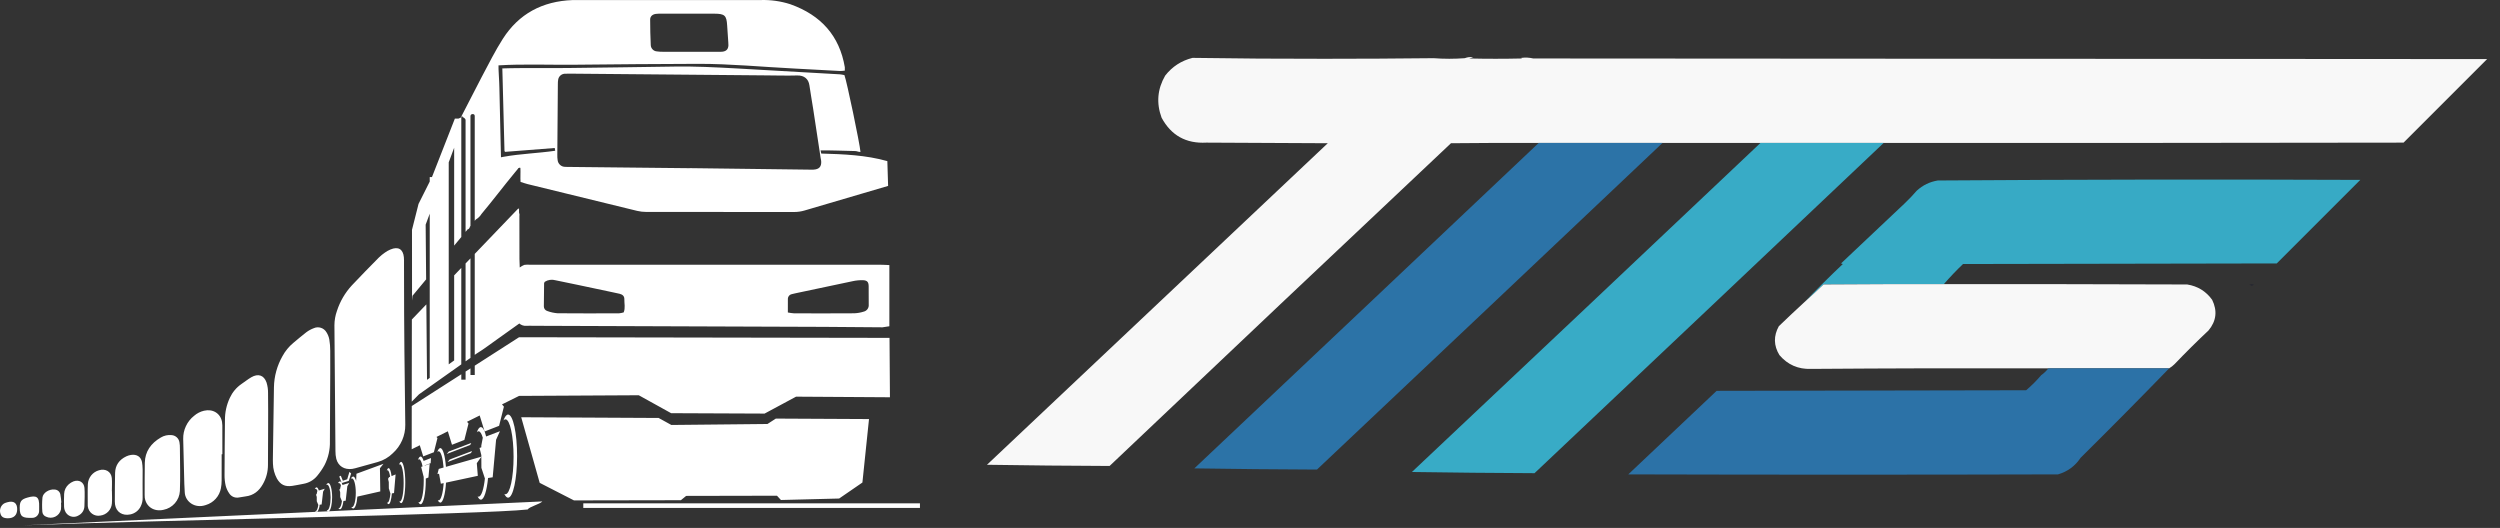
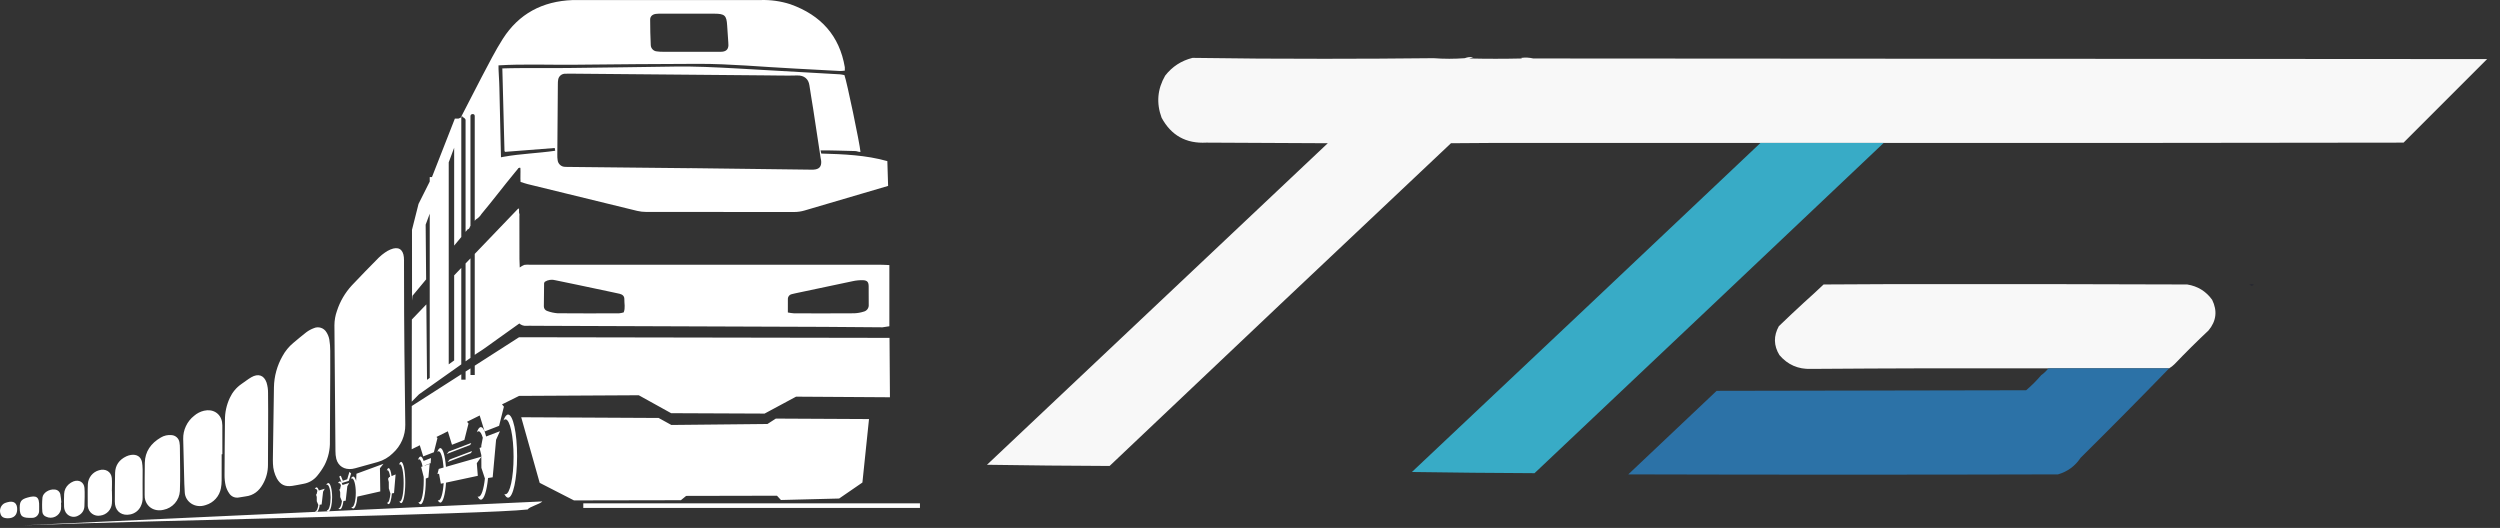
<svg xmlns="http://www.w3.org/2000/svg" width="161" height="34" viewBox="0 0 161 34" fill="none">
  <rect x="0" y="0" width="161" height="34" fill="#333333" stroke="none" />
-   <path opacity="0.191" fill-rule="evenodd" clip-rule="evenodd" d="M92.321 3.747C92.226 3.746 92.136 3.727 92.049 3.689C92.095 3.682 92.139 3.676 92.185 3.669C92.25 3.674 92.295 3.699 92.321 3.747Z" fill="#161D2E" />
  <path opacity="0.998" fill-rule="evenodd" clip-rule="evenodd" d="M121.31 9.204C118.666 9.204 116.02 9.204 113.376 9.204C111.273 9.204 109.17 9.204 107.067 9.204C104.409 9.204 101.752 9.204 99.094 9.204C97.21 9.198 95.326 9.204 93.443 9.224C86.103 16.138 78.775 23.066 71.458 30.008C68.826 29.998 66.195 29.972 63.562 29.931C70.878 23.028 78.193 16.126 85.508 9.224C82.902 9.211 80.296 9.198 77.69 9.185C76.382 9.257 75.421 8.722 74.806 7.579C74.459 6.637 74.537 5.734 75.038 4.869C75.493 4.287 76.08 3.906 76.799 3.727C79.629 3.77 82.462 3.789 85.295 3.786C87.644 3.786 89.986 3.773 92.321 3.747C92.996 3.798 93.667 3.798 94.333 3.747C94.507 3.678 94.688 3.659 94.875 3.689C94.786 3.721 94.696 3.746 94.604 3.766C95.739 3.792 96.875 3.792 98.01 3.766C97.997 3.753 97.984 3.74 97.971 3.727C98.233 3.694 98.491 3.706 98.745 3.766C119.221 3.779 139.696 3.792 160.17 3.805C158.377 5.598 156.583 7.392 154.79 9.185C143.631 9.204 132.47 9.211 121.31 9.204Z" fill="#F8F8F8" />
  <path opacity="0.01" fill-rule="evenodd" clip-rule="evenodd" d="M94.334 3.747C94.308 3.695 94.308 3.695 94.334 3.747V3.747Z" fill="black" />
-   <path fill-rule="evenodd" clip-rule="evenodd" d="M99.094 9.204C101.752 9.204 104.409 9.204 107.067 9.204C99.656 16.221 92.238 23.234 84.812 30.24C82.18 30.23 79.548 30.204 76.916 30.163C84.316 23.182 91.709 16.195 99.094 9.204Z" fill="#2C73A7" />
  <path fill-rule="evenodd" clip-rule="evenodd" d="M113.376 9.204C116.02 9.204 118.666 9.204 121.31 9.204C113.822 16.299 106.327 23.388 98.823 30.473C96.191 30.462 93.559 30.436 90.927 30.396C98.42 23.34 105.903 16.276 113.376 9.204Z" fill="#38ABC6" />
-   <path fill-rule="evenodd" clip-rule="evenodd" d="M125.181 18.3C122.6 18.294 120.02 18.3 117.44 18.32C117.032 18.708 116.619 19.088 116.201 19.461C117.001 18.629 117.826 17.809 118.678 17.003C118.64 16.991 118.6 16.977 118.562 16.965C119.929 15.675 121.297 14.384 122.664 13.094C122.937 12.835 123.195 12.564 123.439 12.281C123.823 11.928 124.274 11.709 124.794 11.623C133.863 11.56 142.933 11.547 152.003 11.585C150.21 13.378 148.416 15.171 146.623 16.965C139.888 16.977 133.154 16.991 126.419 17.003C125.987 17.417 125.573 17.849 125.181 18.3Z" fill="#37AAC5" />
  <path opacity="0.998" fill-rule="evenodd" clip-rule="evenodd" d="M125.181 18.3C130.406 18.294 135.631 18.3 140.856 18.32C141.532 18.429 142.068 18.758 142.462 19.307C142.81 20.017 142.733 20.675 142.23 21.28C141.483 21.983 140.754 22.705 140.044 23.448C139.937 23.555 139.821 23.645 139.695 23.719C137.102 23.719 134.508 23.719 131.915 23.719C126.819 23.707 121.723 23.719 116.627 23.757C115.802 23.786 115.125 23.489 114.595 22.867C114.222 22.257 114.21 21.638 114.556 21.009C115.097 20.487 115.646 19.971 116.201 19.461C116.619 19.088 117.032 18.708 117.44 18.32C120.02 18.3 122.6 18.294 125.181 18.3Z" fill="#F8F8F8" />
  <path opacity="0.556" fill-rule="evenodd" clip-rule="evenodd" d="M144.843 18.339C144.939 18.295 145.042 18.288 145.152 18.319C145.111 18.357 145.066 18.388 145.017 18.416C144.965 18.375 144.908 18.349 144.843 18.339Z" fill="#1B1E2D" />
  <path opacity="0.024" fill-rule="evenodd" clip-rule="evenodd" d="M141.863 18.3C141.931 18.331 141.951 18.383 141.921 18.455C141.89 18.406 141.871 18.355 141.863 18.3Z" fill="#1B1829" />
-   <path opacity="0.01" fill-rule="evenodd" clip-rule="evenodd" d="M141.978 18.532C141.952 18.481 141.952 18.481 141.978 18.532V18.532Z" fill="black" />
  <path opacity="0.01" fill-rule="evenodd" clip-rule="evenodd" d="M141.979 18.532C142.03 18.558 142.03 18.558 141.979 18.532V18.532Z" fill="black" />
  <path fill-rule="evenodd" clip-rule="evenodd" d="M131.916 23.719C134.509 23.719 137.102 23.719 139.696 23.719C137.82 25.653 135.917 27.576 133.987 29.486C133.636 30.016 133.153 30.371 132.536 30.55C123.311 30.576 114.086 30.576 104.862 30.55C106.758 28.757 108.655 26.963 110.551 25.17C117.196 25.158 123.84 25.144 130.484 25.132C130.832 24.834 131.155 24.512 131.452 24.164C131.628 24.04 131.782 23.891 131.916 23.719Z" fill="#2C72A7" />
  <path fill-rule="evenodd" clip-rule="evenodd" d="M37.564 32.414H59.245V32.709H37.564V32.414ZM49.239 26.635L43.221 26.609L41.137 25.454L33.429 25.496L32.328 26.043L32.452 26.187L32.141 27.423L31.209 27.787L30.892 26.757L30.075 27.163L30.172 27.275L29.905 28.332L29.108 28.643L28.841 27.776L28.154 28.117L28.109 28.14L28.172 28.213L27.942 29.124L27.255 29.392L27.034 28.674L26.513 28.933L26.517 26.148L29.708 24.103V24.45H29.984V23.927L30.298 23.724V24.151H30.574V23.549L33.428 21.718L57.285 21.759L57.312 25.584L51.267 25.545L49.239 26.635ZM53.074 21.05C46.823 21.026 40.574 21.003 34.323 20.981C34.184 20.981 34.044 20.971 33.906 20.983C33.822 20.991 33.739 20.981 33.659 20.955C33.58 20.93 33.506 20.888 33.443 20.833L33.428 20.843L33.424 20.847C32.962 21.177 32.515 21.501 32.062 21.819C31.603 22.14 31.162 22.484 30.699 22.767L30.697 22.767L30.573 22.853V16.351L33.359 13.446V13.467C33.381 13.447 33.403 13.429 33.426 13.408V13.688C33.457 13.766 33.465 13.85 33.449 13.932C33.453 14.844 33.45 15.757 33.452 16.669C33.452 16.851 33.464 17.031 33.471 17.226C33.56 17.158 33.659 17.101 33.764 17.059C33.885 17.042 34.007 17.039 34.128 17.049C41.649 17.049 49.169 17.049 56.69 17.049C56.861 17.049 57.032 17.062 57.275 17.071V21.011L56.832 21.079C55.58 21.073 54.327 21.056 53.074 21.05ZM40.208 19.267C40.213 19.068 40.088 18.965 39.902 18.919C39.734 18.877 39.564 18.844 39.394 18.809C38.664 18.654 37.935 18.5 37.206 18.346C36.731 18.247 36.256 18.146 35.779 18.05C35.664 18.016 35.542 18.007 35.422 18.023C35.303 18.039 35.189 18.081 35.087 18.145C35.065 18.173 35.049 18.205 35.04 18.239C35.032 18.736 35.024 19.231 35.024 19.728C35.022 19.797 35.044 19.865 35.086 19.92C35.127 19.974 35.186 20.014 35.253 20.032C35.463 20.109 35.683 20.157 35.907 20.174C37.228 20.187 38.55 20.182 39.871 20.177C39.971 20.167 40.07 20.147 40.166 20.118C40.283 19.826 40.2 19.544 40.208 19.267V19.267ZM55.946 19.621C55.938 19.223 55.949 18.825 55.942 18.427C55.937 18.163 55.849 18.056 55.574 18.044C55.349 18.039 55.125 18.061 54.905 18.11C53.682 18.363 52.461 18.626 51.239 18.885C51.154 18.9 51.07 18.919 50.987 18.944C50.919 18.957 50.858 18.993 50.814 19.045C50.769 19.097 50.742 19.162 50.739 19.231C50.734 19.511 50.738 19.79 50.738 20.124C50.871 20.15 51.006 20.169 51.142 20.179C52.429 20.182 53.717 20.185 55.005 20.176C55.212 20.169 55.418 20.134 55.616 20.071C55.716 20.049 55.805 19.991 55.866 19.908C55.927 19.825 55.955 19.723 55.946 19.621ZM30.298 23.048L29.983 23.271V16.967L30.298 16.639V23.049V23.048ZM51.144 13.653C47.965 13.65 44.785 13.649 41.605 13.648C41.414 13.648 41.223 13.625 41.036 13.581C38.685 13.011 36.334 12.437 33.985 11.858C33.852 11.827 33.662 11.758 33.524 11.717C33.501 11.431 33.533 11.064 33.513 10.81C33.484 10.801 33.454 10.8 33.426 10.808V10.812C33.402 10.822 33.38 10.834 33.358 10.847V10.868L33.138 11.133C32.423 11.998 31.729 12.92 31.009 13.778C30.919 13.926 30.794 14.048 30.645 14.135L30.573 14.222V7.448C30.562 7.418 30.548 7.39 30.53 7.364C30.409 7.323 30.32 7.353 30.298 7.458V14.553L30.26 14.598L30.258 14.621C30.246 14.669 30.219 14.712 30.181 14.744C30.161 14.759 30.139 14.769 30.114 14.773L29.983 14.932V7.71C29.965 7.671 29.94 7.635 29.908 7.606C29.876 7.578 29.837 7.556 29.796 7.544L29.811 7.51H29.708V15.263L29.248 15.817V9.513L28.898 10.456V23.464L29.248 23.213V17.733L29.707 17.254V23.466L26.983 25.395L26.516 25.868L26.524 20.575L27.457 19.602L27.5 24.462L27.675 24.337V13.761L27.412 14.468L27.443 17.991L26.566 19.048L26.535 19.357L26.532 14.8L26.954 13.131L27.675 11.693V11.403H27.819L29.293 7.639H29.522L29.67 7.577L31.012 4.976C31.479 4.099 31.896 3.26 32.382 2.501C33.408 0.896 34.919 0.076 36.883 0.004C36.971 0.001 37.058 0.003 37.145 0.003H48.99C49.637 -0.017 50.282 0.075 50.898 0.273C52.886 0.978 54.068 2.324 54.406 4.328C54.412 4.401 54.412 4.475 54.407 4.548C54.304 4.563 54.2 4.571 54.095 4.572C53.119 4.521 52.142 4.462 51.166 4.414C49.107 4.311 47.053 4.109 44.991 4.111C42.318 4.113 39.645 4.146 36.972 4.169C35.432 4.183 33.607 4.114 32.104 4.21C32.088 4.376 32.159 5.31 32.159 5.601L32.263 10.129L32.428 10.098C33.508 9.901 34.668 9.868 35.755 9.708L35.725 9.531C35.725 9.531 32.531 9.78 32.524 9.78C32.508 9.764 32.496 9.744 32.489 9.722C32.447 8.108 32.405 6.495 32.363 4.881C32.36 4.766 32.35 4.502 32.35 4.406L32.884 4.392C34.141 4.367 35.398 4.396 36.656 4.379C38.91 4.347 41.163 4.326 43.417 4.287C44.746 4.264 46.072 4.333 47.397 4.405C48.949 4.49 50.501 4.583 52.053 4.671C52.733 4.71 53.413 4.746 54.093 4.787C54.19 4.798 54.286 4.814 54.381 4.837C54.53 5.222 55.373 9.259 55.415 9.783C55.306 9.799 55.198 9.731 55.086 9.728C54.55 9.718 53.282 9.671 52.845 9.686L52.889 9.889C54.323 9.929 55.758 9.985 57.145 10.376L57.194 11.973L51.814 13.556C51.596 13.62 51.371 13.653 51.144 13.653ZM41.909 2.907C41.913 3.011 41.956 3.11 42.03 3.184C42.103 3.259 42.201 3.304 42.305 3.31C42.443 3.33 42.582 3.338 42.722 3.335C43.541 3.339 45.199 3.338 46.181 3.338C46.286 3.341 46.391 3.34 46.495 3.333C46.761 3.306 46.895 3.186 46.91 2.926C46.911 2.859 46.909 2.793 46.902 2.726C46.878 2.361 46.85 1.996 46.828 1.631C46.791 0.996 46.672 0.883 46.005 0.881C44.869 0.879 43.733 0.879 42.597 0.881C42.475 0.877 42.353 0.881 42.232 0.895C42.014 0.927 41.87 1.055 41.87 1.26C41.87 1.808 41.883 2.357 41.909 2.906V2.907ZM52.38 10.925C52.751 10.907 52.91 10.735 52.885 10.379C52.881 10.312 52.86 10.247 52.85 10.182C52.69 9.129 52.532 8.076 52.37 7.024C52.291 6.514 52.199 6.006 52.126 5.495C52.069 5.089 51.795 4.848 51.343 4.86C50.681 4.878 50.017 4.86 49.353 4.855C45.217 4.819 41.08 4.782 36.942 4.745C36.768 4.745 36.593 4.739 36.419 4.748C36.307 4.742 36.196 4.777 36.108 4.848C36.021 4.918 35.963 5.019 35.946 5.13C35.93 5.229 35.923 5.329 35.926 5.429C35.913 6.942 35.901 8.455 35.891 9.969C35.887 10.086 35.894 10.202 35.912 10.318C35.927 10.438 35.986 10.548 36.077 10.627C36.169 10.706 36.287 10.749 36.407 10.745C36.512 10.755 36.617 10.75 36.722 10.751C39.287 10.778 41.853 10.805 44.419 10.832C44.419 10.831 44.419 10.83 44.419 10.828L52.117 10.925C52.205 10.925 52.292 10.929 52.379 10.925L52.38 10.925ZM25.832 32.403C25.805 32.395 25.779 32.379 25.76 32.357C25.74 32.336 25.727 32.31 25.721 32.281C25.73 32.288 25.742 32.292 25.754 32.292C25.888 32.292 25.995 31.757 25.995 31.095C25.995 30.434 25.888 29.899 25.754 29.899C25.742 29.9 25.73 29.904 25.72 29.91C25.71 29.917 25.701 29.926 25.695 29.936C25.736 29.814 25.782 29.745 25.832 29.745C25.98 29.745 26.1 30.341 26.1 31.074C26.1 31.808 25.98 32.403 25.832 32.403ZM25.299 29.186C25.029 29.453 24.695 29.648 24.33 29.752C23.846 29.887 23.363 30.022 22.878 30.155C22.812 30.174 22.744 30.189 22.676 30.198C22.172 30.261 21.78 30.018 21.657 29.549C21.619 29.387 21.601 29.222 21.603 29.056C21.579 26.353 21.556 23.65 21.537 20.947C21.538 20.631 21.594 20.317 21.7 20.02C21.897 19.41 22.224 18.851 22.658 18.38C23.226 17.774 23.811 17.183 24.394 16.59C24.517 16.471 24.648 16.362 24.789 16.266C24.901 16.186 25.021 16.119 25.148 16.066C25.642 15.858 25.958 16.041 26.009 16.562C26.023 16.693 26.018 16.827 26.018 16.96C26.019 21.899 26.059 23.657 26.1 27.357C26.105 27.701 26.035 28.042 25.897 28.357C25.758 28.673 25.555 28.955 25.299 29.185V29.186ZM22.742 30.687C22.816 30.687 22.884 30.795 22.935 30.97L22.956 30.509L24.696 29.87L24.468 30.154L24.49 31.647L23.014 31.982V31.981C22.983 32.423 22.873 32.75 22.742 32.75C22.716 32.745 22.692 32.734 22.672 32.718C22.651 32.701 22.635 32.68 22.625 32.655C22.636 32.661 22.648 32.664 22.66 32.665C22.8 32.665 22.913 32.248 22.913 31.735C22.913 31.222 22.8 30.806 22.66 30.806C22.636 30.807 22.614 30.818 22.597 30.835C22.606 30.799 22.624 30.767 22.649 30.741C22.675 30.715 22.707 30.697 22.742 30.687ZM22.079 30.959L22.36 30.866L22.502 30.39L22.613 30.491L22.461 30.968L22.01 31.108L21.847 30.687L21.948 30.636L22.079 30.959ZM21.821 31.103C21.801 31.104 21.781 31.113 21.767 31.128C21.774 31.097 21.79 31.069 21.812 31.046C21.834 31.023 21.862 31.008 21.893 31C21.956 31 22.014 31.087 22.057 31.232L22.488 31.102L22.368 31.313L22.262 32.245L22.118 32.262C22.079 32.578 21.994 32.799 21.893 32.799C21.87 32.796 21.849 32.786 21.831 32.772C21.813 32.758 21.799 32.739 21.791 32.718C21.8 32.722 21.811 32.725 21.821 32.725C21.908 32.725 21.984 32.541 22.02 32.274L21.91 32.011L21.908 31.697L21.852 31.517L21.907 31.502V31.457L21.954 31.263C21.948 31.227 21.933 31.193 21.91 31.164C21.887 31.136 21.856 31.114 21.821 31.103ZM24.956 30.282C24.946 30.282 24.936 30.287 24.926 30.292C24.918 30.297 24.91 30.304 24.904 30.313C24.94 30.208 24.98 30.148 25.025 30.148C25.106 30.148 25.177 30.351 25.218 30.662L25.476 30.552L25.375 31.752L25.238 31.774C25.202 32.182 25.12 32.467 25.025 32.467C25.001 32.46 24.979 32.447 24.962 32.428C24.944 32.409 24.932 32.386 24.928 32.361C24.936 32.367 24.946 32.371 24.956 32.371C25.038 32.371 25.11 32.134 25.144 31.789L25.041 31.451L25.038 31.046L24.985 30.815L25.037 30.795V30.738L25.124 30.701C25.086 30.446 25.025 30.281 24.956 30.281V30.282ZM26.989 29.577C26.975 29.577 26.96 29.582 26.948 29.589C26.934 29.597 26.924 29.607 26.915 29.619C26.966 29.48 27.023 29.399 27.086 29.399C27.159 29.399 27.226 29.504 27.28 29.683L27.756 29.498L27.735 29.829L27.347 29.975C27.348 29.979 27.348 29.985 27.349 29.99L27.67 29.877L27.591 30.75L27.419 30.82C27.419 30.859 27.42 30.898 27.42 30.937C27.42 31.786 27.271 32.475 27.086 32.475C27.053 32.466 27.022 32.448 26.998 32.423C26.974 32.399 26.956 32.367 26.948 32.334C26.96 32.342 26.974 32.347 26.989 32.348C27.155 32.348 27.289 31.727 27.289 30.962C27.289 30.877 27.288 30.793 27.285 30.713L27.123 30.069L27.213 30.038C27.158 29.755 27.078 29.576 26.989 29.576V29.577ZM28.907 29.076L30.348 28.527L30.28 28.657L28.769 29.236L28.907 29.076ZM30.331 29.177L28.821 29.757L28.958 29.597L29.078 29.547L30.4 29.047L30.331 29.177ZM31.307 28.109L32.196 27.77L31.948 28.32L31.933 28.481L31.848 29.425L31.729 30.738L31.431 30.783C31.352 31.605 31.174 32.179 30.967 32.179C30.891 32.179 30.82 32.103 30.756 31.965C30.774 31.978 30.796 31.985 30.819 31.986C30.998 31.986 31.153 31.508 31.228 30.815L31.002 30.131L30.998 29.413L30.706 29.829L30.771 30.643L28.723 31.082C28.678 31.824 28.531 32.369 28.356 32.369C28.318 32.359 28.283 32.338 28.255 32.31C28.227 32.282 28.207 32.247 28.197 32.208C28.212 32.218 28.228 32.223 28.245 32.224C28.398 32.224 28.529 31.756 28.572 31.113L28.39 31.151L28.274 30.507L28.171 30.533L28.255 30.198L28.567 30.108C28.52 29.497 28.393 29.059 28.245 29.059C28.228 29.061 28.212 29.066 28.197 29.074C28.182 29.082 28.17 29.094 28.16 29.108C28.217 28.949 28.284 28.857 28.356 28.857C28.525 28.857 28.667 29.364 28.718 30.065L30.998 29.412V29.314L30.882 28.848L30.996 28.808V28.694L31.092 28.19C31.016 27.928 30.921 27.774 30.819 27.774C30.797 27.776 30.775 27.782 30.756 27.794C30.736 27.805 30.72 27.82 30.707 27.839C30.783 27.626 30.872 27.505 30.968 27.505C31.097 27.506 31.217 27.733 31.306 28.108L31.307 28.109ZM32.551 27.005C32.525 27.007 32.5 27.014 32.478 27.027C32.456 27.04 32.437 27.057 32.421 27.078C32.51 26.836 32.611 26.696 32.721 26.696C33.041 26.696 33.301 27.895 33.301 29.373C33.301 30.852 33.041 32.051 32.721 32.051C32.634 32.051 32.552 31.962 32.478 31.806C32.499 31.82 32.525 31.828 32.551 31.829C32.84 31.829 33.074 30.749 33.074 29.417C33.074 28.085 32.84 27.004 32.551 27.004V27.005ZM33.566 26.871L42.416 26.917L43.235 27.368L49.424 27.305L49.964 26.957L55.964 26.988L55.539 31.075L54.041 32.105L50.293 32.2L50.037 31.924L44.188 31.936L43.849 32.213L36.963 32.226L34.756 31.095L33.566 26.871ZM21.106 32.929C21.076 32.91 21.052 32.884 21.036 32.854C21.046 32.858 21.056 32.861 21.067 32.861C21.191 32.861 21.291 32.492 21.291 32.037C21.291 31.582 21.191 31.213 21.067 31.213C21.046 31.214 21.026 31.223 21.012 31.238C21.019 31.207 21.035 31.178 21.058 31.155C21.08 31.132 21.109 31.116 21.14 31.108C21.278 31.108 21.389 31.518 21.389 32.023C21.389 32.477 21.299 32.854 21.18 32.925L21.106 32.929ZM21.18 32.925L34.927 32.292C34.755 32.475 34.083 32.636 33.982 32.81C31.315 33.125 9.453 33.519 1.481 33.832L20.34 32.963C20.353 32.974 20.369 32.981 20.386 32.981C20.405 32.98 20.423 32.972 20.437 32.959L21.106 32.929C21.116 32.934 21.128 32.937 21.14 32.937C21.154 32.937 21.168 32.933 21.18 32.925V32.925ZM20.296 32.908C20.304 32.913 20.313 32.916 20.323 32.916C20.4 32.916 20.467 32.752 20.499 32.515L20.4 32.281L20.399 32.001L20.349 31.842L20.398 31.829V31.79L20.439 31.617C20.434 31.585 20.421 31.555 20.4 31.53C20.38 31.505 20.352 31.487 20.322 31.476C20.313 31.476 20.304 31.479 20.295 31.482C20.287 31.486 20.28 31.491 20.274 31.498C20.28 31.471 20.294 31.445 20.314 31.425C20.333 31.405 20.358 31.391 20.386 31.384C20.442 31.384 20.493 31.462 20.532 31.589L20.914 31.475L20.807 31.662L20.801 31.716L20.76 32.078L20.713 32.488L20.585 32.504C20.581 32.667 20.529 32.825 20.437 32.959L20.34 32.963C20.322 32.947 20.307 32.929 20.296 32.908ZM21.246 28.415C21.262 28.95 21.142 29.48 20.898 29.955C20.76 30.205 20.599 30.44 20.415 30.659C20.191 30.925 19.88 31.102 19.537 31.159C19.298 31.203 19.061 31.257 18.82 31.291C18.348 31.357 18.061 31.217 17.832 30.817C17.674 30.522 17.586 30.195 17.578 29.861C17.57 29.695 17.573 29.529 17.576 29.363C17.598 27.889 17.625 26.414 17.642 24.94C17.654 24.238 17.843 23.55 18.189 22.939C18.366 22.611 18.604 22.32 18.891 22.082C19.168 21.856 19.436 21.617 19.722 21.401C19.872 21.288 20.038 21.198 20.215 21.132C20.358 21.069 20.521 21.062 20.67 21.111C20.819 21.16 20.945 21.262 21.024 21.398C21.114 21.537 21.176 21.693 21.207 21.856C21.248 22.102 21.268 22.35 21.267 22.599C21.279 24.282 21.242 27.061 21.246 28.414V28.415ZM17.257 29.938C17.258 30.373 17.146 30.8 16.93 31.177C16.687 31.61 16.338 31.909 15.805 31.97C15.667 31.986 15.53 32.013 15.394 32.036C15.274 32.062 15.15 32.05 15.038 32.004C14.925 31.957 14.829 31.878 14.764 31.776C14.658 31.626 14.581 31.459 14.535 31.282C14.483 31.056 14.458 30.825 14.46 30.593C14.462 29.416 14.478 28.24 14.487 27.063C14.481 26.563 14.59 26.067 14.804 25.616C14.968 25.261 15.223 24.956 15.545 24.733C15.758 24.591 15.958 24.427 16.179 24.298C16.624 24.038 16.997 24.158 17.164 24.631C17.233 24.852 17.266 25.082 17.262 25.314C17.282 26.659 17.255 28.865 17.257 29.937V29.938ZM14.32 29.256H14.275C14.275 29.82 14.278 30.384 14.273 30.948C14.273 31.114 14.258 31.28 14.227 31.444C14.18 31.695 14.065 31.93 13.894 32.12C13.723 32.31 13.502 32.45 13.257 32.523C12.545 32.776 11.922 32.296 11.898 31.706C11.89 31.524 11.874 31.342 11.87 31.159C11.845 30.197 11.821 29.235 11.798 28.273C11.791 27.986 11.851 27.702 11.973 27.443C12.094 27.184 12.274 26.956 12.499 26.779C12.682 26.619 12.901 26.507 13.137 26.451C13.705 26.317 14.196 26.617 14.298 27.167C14.318 27.315 14.325 27.464 14.319 27.613C14.321 28.16 14.32 28.708 14.32 29.255V29.256ZM11.585 31.621C11.569 31.911 11.457 32.188 11.265 32.407C11.074 32.626 10.815 32.776 10.53 32.832C9.925 32.974 9.399 32.632 9.322 32.044C9.316 31.979 9.313 31.912 9.315 31.846C9.318 31.166 9.313 30.485 9.326 29.805C9.34 29.078 9.717 28.549 10.354 28.177C10.564 28.05 10.81 27.995 11.054 28.021C11.178 28.03 11.295 28.081 11.387 28.166C11.478 28.25 11.538 28.363 11.557 28.486C11.58 28.617 11.589 28.75 11.586 28.882C11.592 29.75 11.619 30.788 11.585 31.62V31.621ZM8.392 33.128C7.888 33.236 7.482 32.977 7.409 32.492C7.399 32.427 7.395 32.36 7.395 32.294C7.399 31.68 7.395 31.065 7.412 30.452C7.425 29.961 7.678 29.604 8.14 29.386C8.234 29.343 8.334 29.313 8.437 29.297C8.802 29.244 9.067 29.402 9.144 29.75C9.168 29.897 9.181 30.046 9.184 30.194C9.186 30.212 9.186 30.227 9.186 30.244C9.186 31.018 9.177 31.367 9.186 32.036C9.193 32.237 9.15 32.436 9.059 32.615C8.995 32.746 8.901 32.86 8.786 32.949C8.67 33.038 8.535 33.099 8.392 33.128L8.392 33.128ZM7.206 32.423C7.191 32.619 7.109 32.804 6.973 32.946C6.837 33.088 6.657 33.179 6.462 33.203C6.37 33.221 6.275 33.22 6.183 33.199C6.091 33.179 6.005 33.14 5.929 33.084C5.853 33.028 5.79 32.957 5.743 32.876C5.696 32.795 5.666 32.705 5.655 32.611C5.653 32.594 5.651 32.578 5.651 32.561C5.652 32.097 5.638 31.634 5.658 31.171C5.671 30.967 5.746 30.773 5.875 30.613C6.003 30.455 6.177 30.34 6.374 30.285C6.79 30.157 7.161 30.37 7.2 30.786C7.225 31.065 7.204 31.348 7.204 31.629H7.209C7.21 31.893 7.226 32.159 7.206 32.423L7.206 32.423ZM5.436 32.61C5.431 32.728 5.396 32.843 5.334 32.944C5.271 33.045 5.183 33.127 5.079 33.184C5.003 33.234 4.918 33.266 4.828 33.279C4.739 33.292 4.647 33.284 4.561 33.256C4.475 33.228 4.396 33.181 4.331 33.119C4.266 33.057 4.214 32.98 4.183 32.896C4.15 32.819 4.132 32.737 4.127 32.654C4.12 32.372 4.114 32.09 4.13 31.809C4.134 31.691 4.162 31.575 4.213 31.469C4.264 31.363 4.336 31.268 4.425 31.19C4.514 31.111 4.616 31.048 4.727 31.003C5.086 30.868 5.403 31.049 5.439 31.416C5.467 31.698 5.448 32.271 5.436 32.61ZM3.93 32.367C3.941 32.516 3.94 32.663 3.925 32.811C3.903 32.911 3.858 33.004 3.795 33.085C3.731 33.165 3.65 33.229 3.558 33.274C3.465 33.319 3.365 33.342 3.262 33.342C3.16 33.342 3.058 33.319 2.966 33.274C2.902 33.251 2.846 33.211 2.804 33.157C2.762 33.104 2.735 33.039 2.728 32.972C2.703 32.661 2.705 32.348 2.734 32.036C2.776 31.724 3.18 31.485 3.52 31.526C3.605 31.529 3.688 31.561 3.754 31.615C3.82 31.67 3.866 31.745 3.885 31.829C3.924 32.005 3.932 32.186 3.952 32.366C3.945 32.366 3.937 32.367 3.929 32.367H3.93ZM2.52 32.918C2.518 32.978 2.504 33.037 2.478 33.091C2.454 33.146 2.418 33.195 2.374 33.235C2.329 33.276 2.277 33.306 2.22 33.326C2.164 33.346 2.104 33.354 2.044 33.35C1.481 33.362 1.266 33.302 1.27 32.697C1.272 32.292 1.366 32.16 1.759 32.046C2.365 31.869 2.538 31.998 2.522 32.62C2.526 32.72 2.525 32.819 2.52 32.918ZM0.507 33.377C0.232 33.377 0.084 33.287 0.03 33.083C-0.011 32.963 -0.01 32.833 0.032 32.714C0.074 32.594 0.154 32.492 0.26 32.424C0.338 32.385 0.419 32.357 0.504 32.337C0.886 32.237 1.107 32.402 1.107 32.785C1.109 33.168 0.898 33.376 0.507 33.377Z" fill="white" />
</svg>